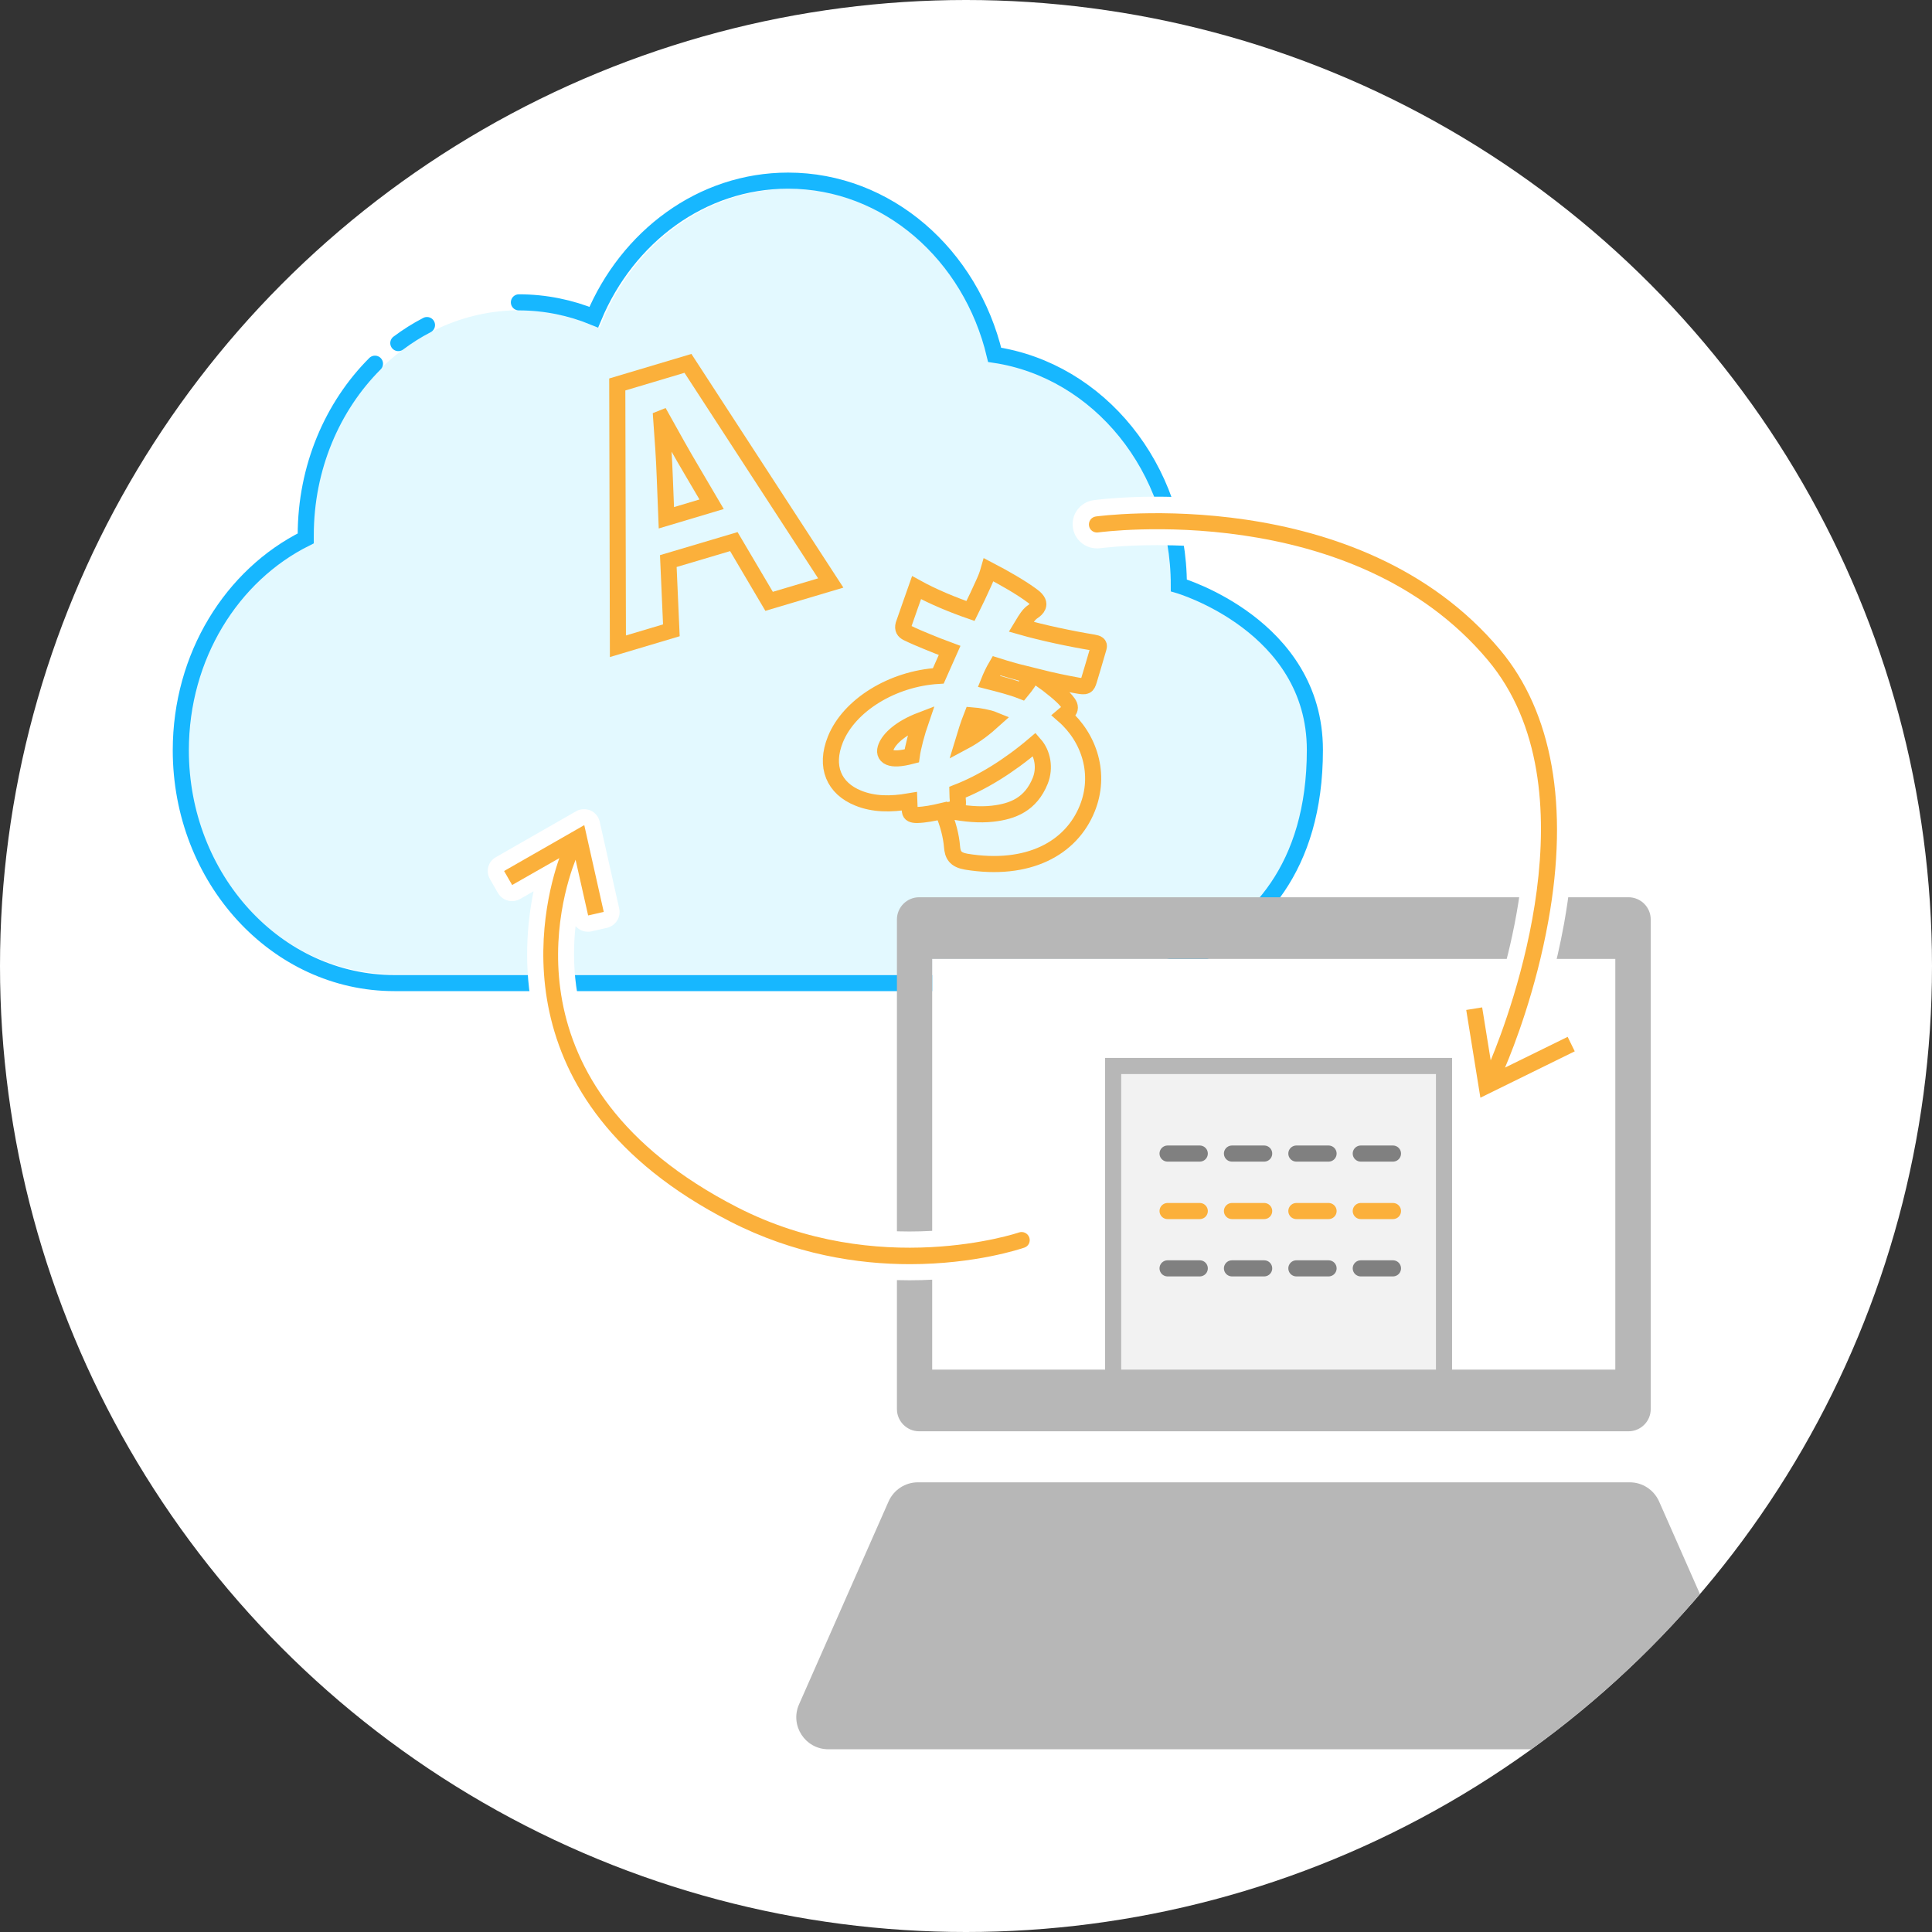
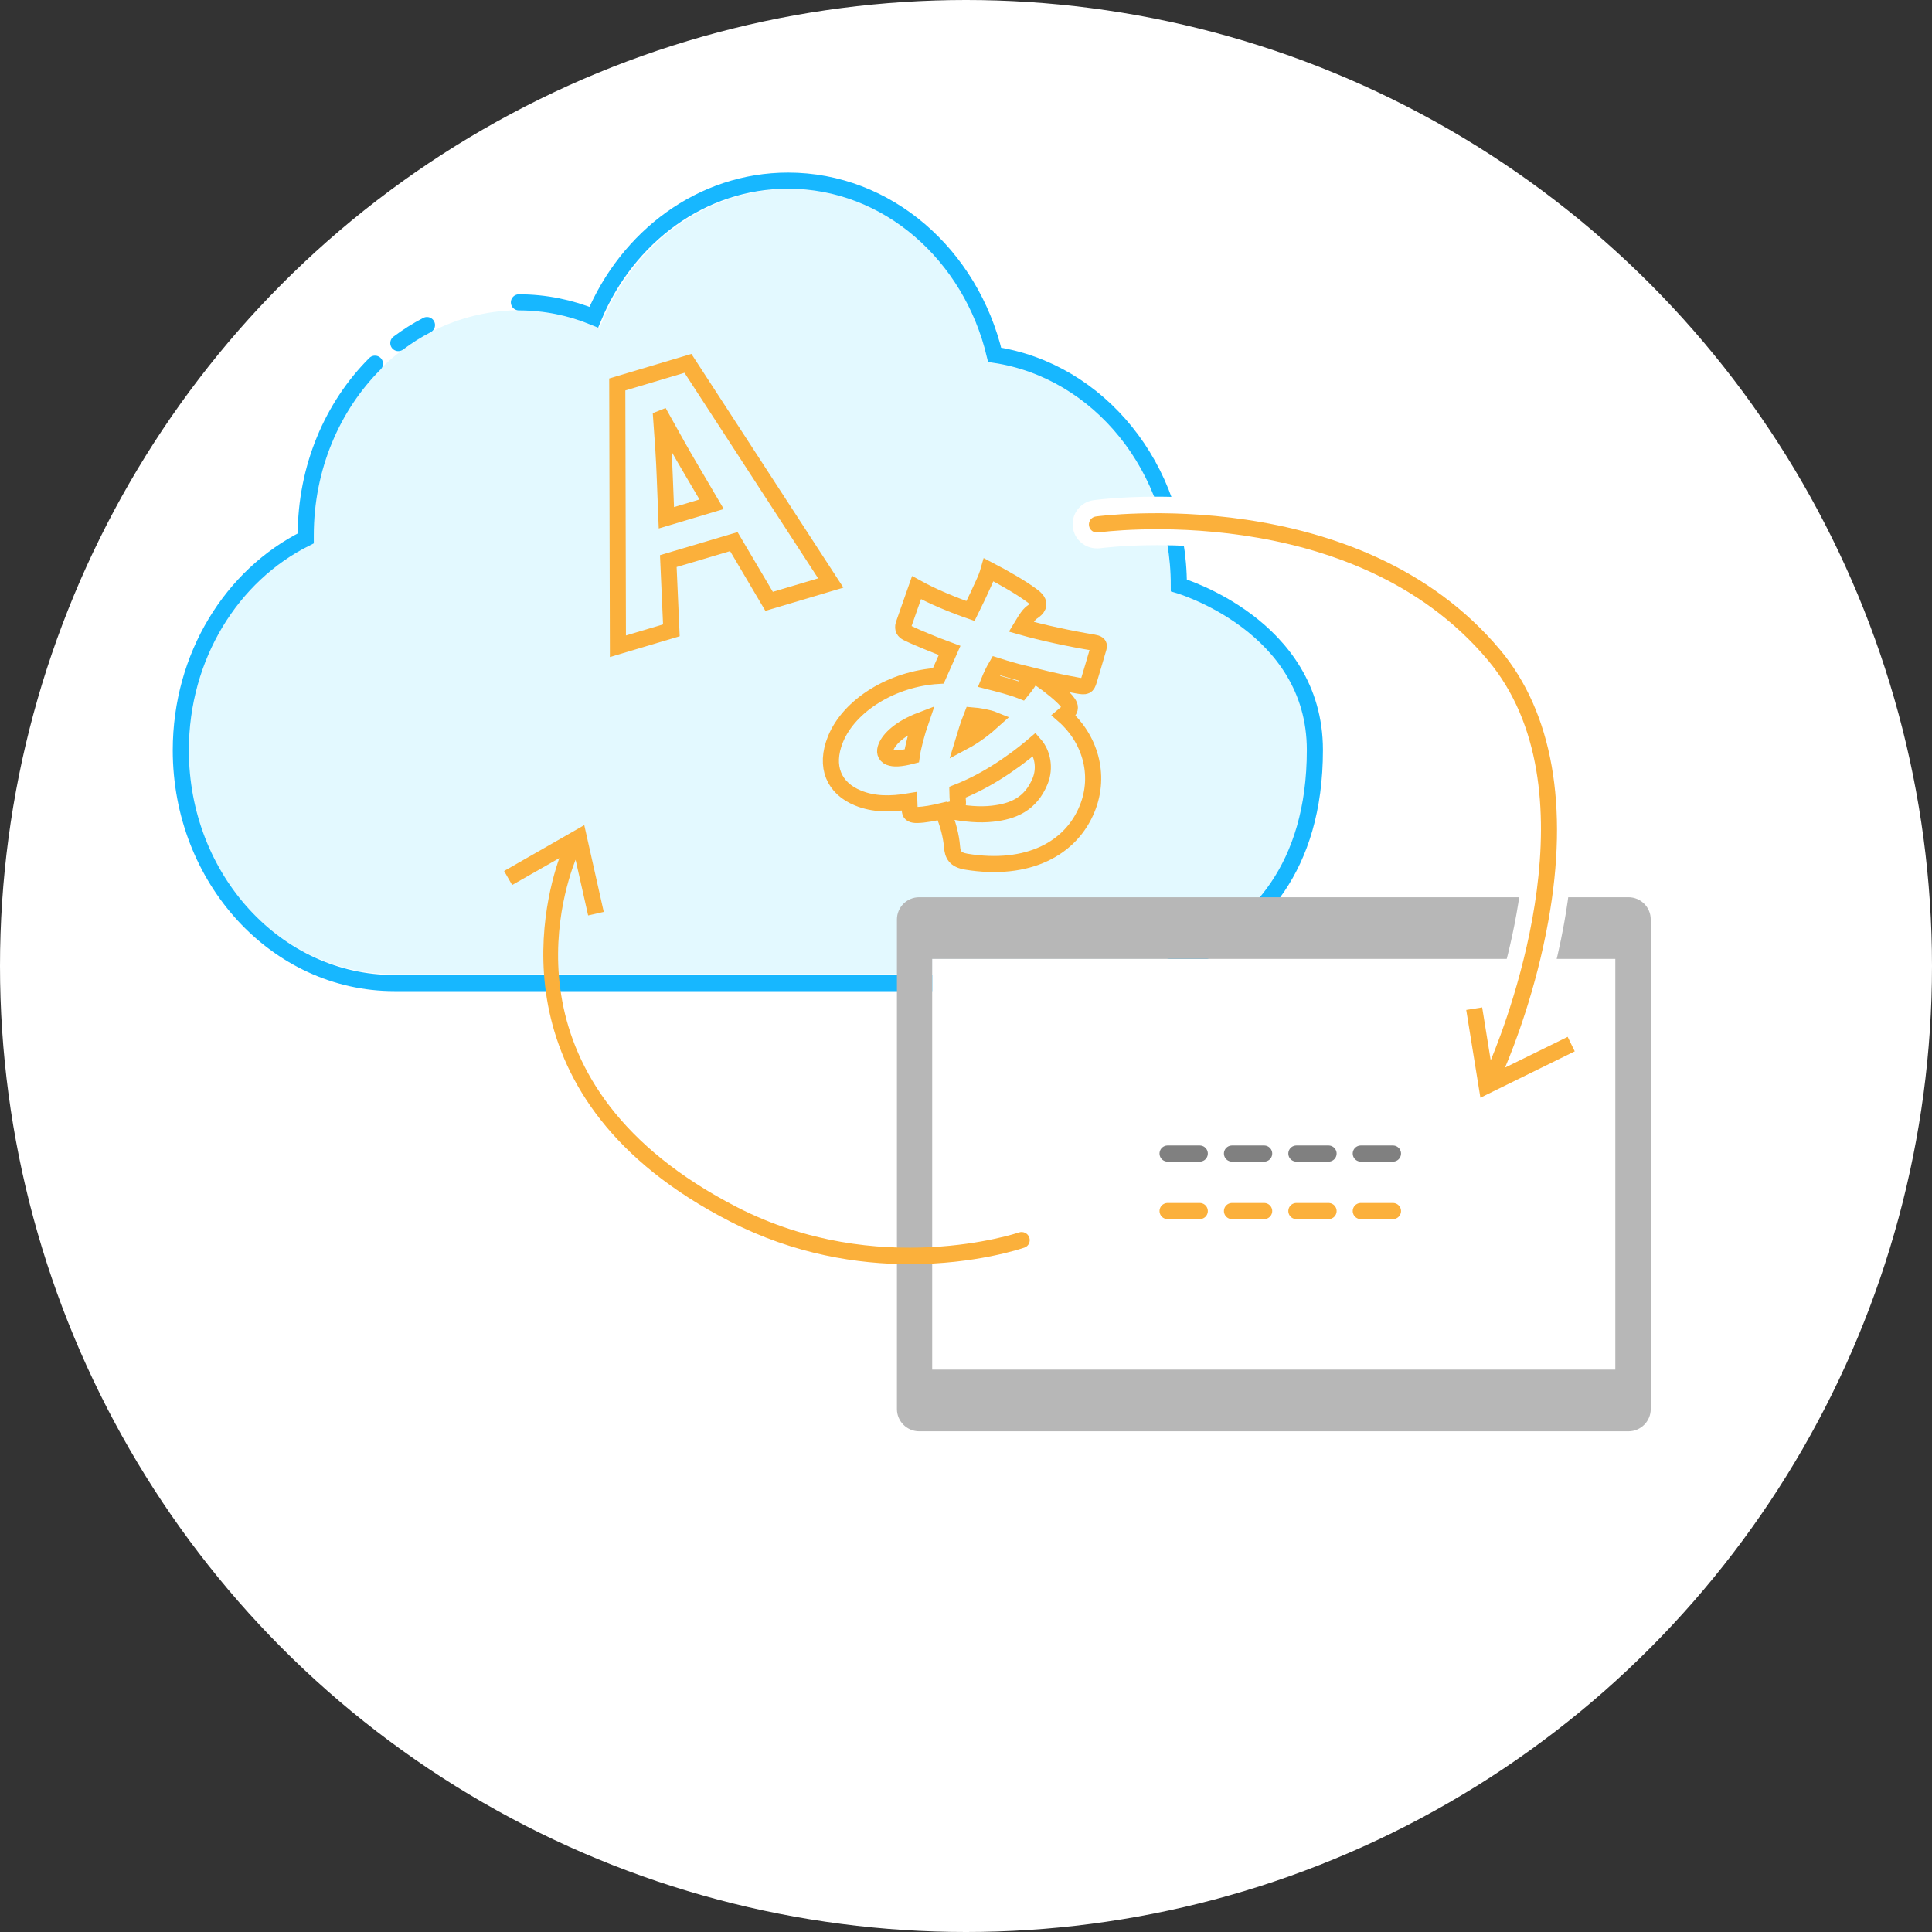
<svg xmlns="http://www.w3.org/2000/svg" xmlns:xlink="http://www.w3.org/1999/xlink" version="1.1" id="レイヤー_1" x="0px" y="0px" viewBox="0 0 120 120" style="enable-background:new 0 0 120 120;" xml:space="preserve">
  <rect x="0" y="0" width="120" height="120" fill="#333333" stroke="none" />
  <style type="text/css">
	.st0{clip-path:url(#SVGID_00000064338966430611927130000005321484423821644942_);}
	.st1{clip-path:url(#SVGID_00000122698182359244701920000015383698416703531915_);}
	.st2{clip-path:url(#SVGID_00000154394156809954114380000012713278887810266278_);}
	.st3{clip-path:url(#SVGID_00000008856952968540386670000016597180639932095659_);}
	.st4{fill:none;stroke:#000000;stroke-width:8;stroke-miterlimit:10;}
	.st5{fill:none;stroke:#000000;stroke-width:8;stroke-linecap:round;stroke-linejoin:round;stroke-miterlimit:10;}
	.st6{fill:#FFFFFF;}
	.st7{fill:none;stroke:#000000;stroke-width:4;stroke-linecap:round;stroke-miterlimit:10;}
	.st8{fill:none;stroke:#000000;stroke-width:3;stroke-miterlimit:10;}
	.st9{fill:none;stroke:#000000;stroke-miterlimit:10;}
	.st10{fill:none;stroke:#000000;stroke-width:5;stroke-miterlimit:10;}
	.st11{fill:none;stroke:#000000;stroke-width:9;stroke-linecap:round;stroke-miterlimit:10;}
	.st12{fill:#E5E5E5;}
	.st13{fill:none;stroke:#17B7FF;stroke-width:4;stroke-linecap:round;stroke-linejoin:round;stroke-miterlimit:10;}
	.st14{fill:none;stroke:#FBB03B;stroke-width:3;stroke-miterlimit:10;}
	.st15{fill:#17B7FF;}
	.st16{clip-path:url(#SVGID_00000100375367334116802460000017468913526750939048_);}
	.st17{fill:none;stroke:#17B7FF;stroke-width:3;stroke-miterlimit:10;}
	.st18{fill:none;stroke:#17B7FF;stroke-miterlimit:10;}
	.st19{fill:none;stroke:#17B7FF;stroke-width:4;stroke-miterlimit:10;}
	.st20{fill:none;stroke:#17B7FF;stroke-width:4;stroke-miterlimit:10;stroke-dasharray:8.06,8.06,1.612,8.06;}
	.st21{fill:none;stroke:#17B7FF;stroke-width:4;stroke-miterlimit:10;stroke-dasharray:8.06,1.612,8.06,8.06,1.612,8.06;}
	.st22{fill:none;stroke:#17B7FF;stroke-width:4;stroke-miterlimit:10;stroke-dasharray:8.411,8.411,5.257,8.411;}
	.st23{fill:none;stroke:#17B7FF;stroke-width:4;stroke-miterlimit:10;stroke-dasharray:8.411,5.257,8.411,8.411,5.257,8.411;}
	.st24{fill:none;stroke:#17B7FF;stroke-width:4;stroke-miterlimit:10;stroke-dasharray:7.761,3.881,4.851,7.761;}
	.st25{fill:none;stroke:#17B7FF;stroke-width:4;stroke-miterlimit:10;stroke-dasharray:3.881,4.851,7.761,3.881,4.851,7.761;}
	.st26{fill:#E5E5E5;stroke:#17B7FF;stroke-width:4;stroke-miterlimit:10;}
	.st27{fill:#FBB03B;}
	.st28{fill:none;stroke:#FBB03B;stroke-width:9;stroke-linecap:round;stroke-miterlimit:10;}
	.st29{clip-path:url(#SVGID_00000177475774723080309100000004093767431713593770_);}
	.st30{fill:#DBDBDB;}
	.st31{display:none;}
	.st32{display:inline;fill:none;stroke:#17B7FF;stroke-miterlimit:10;}
	.st33{display:inline;fill:none;stroke:#17B7FF;stroke-width:0.75;stroke-miterlimit:10;}
	.st34{fill:none;stroke:#FFFFFF;stroke-width:0.75;stroke-linecap:round;stroke-miterlimit:10;}
	.st35{fill:none;stroke:#17B7FF;stroke-linecap:round;stroke-miterlimit:10;}
	.st36{fill:none;stroke:#FBB03B;stroke-linecap:round;stroke-miterlimit:10;}
	.st37{fill:#D0CFCE;}
	.st38{display:none;fill:#FFFFFF;}
	.st39{fill:none;stroke:#FBB03B;stroke-miterlimit:10;}
	.st40{display:none;fill:#17B7FF;}
	.st41{clip-path:url(#SVGID_00000063616635988172864710000015963161045173245333_);}
	.st42{fill:#E3F9FF;stroke:#FFFFFF;stroke-miterlimit:10;}
	.st43{display:inline;fill:#17B7FF;}
	.st44{fill:#F2F2F2;stroke:#B7B7B7;stroke-miterlimit:10;}
	.st45{fill:none;stroke:#808080;stroke-linecap:round;stroke-miterlimit:10;stroke-dasharray:2,2,2;}
	.st46{fill:none;stroke:#FBB03B;stroke-linecap:round;stroke-miterlimit:10;stroke-dasharray:2,2,2;}
	.st47{fill:#B7B7B7;}
	.st48{display:inline;fill:none;stroke:#FBB03B;stroke-linecap:round;stroke-miterlimit:10;}
	.st49{display:inline;fill:none;stroke:#FBB03B;stroke-miterlimit:10;}
	.st50{clip-path:url(#SVGID_00000105399828368915819150000015749750444219458454_);}
	.st51{fill:#C7F1FF;}
	.st52{fill:#A3DEE8;}
	.st53{display:inline;}
	.st54{fill:none;stroke:#17B7FF;stroke-linecap:round;stroke-miterlimit:10;stroke-dasharray:6.448,2.579,2.579,6.448;}
	.st55{fill:none;stroke:#17B7FF;stroke-linecap:round;stroke-miterlimit:10;stroke-dasharray:5.068,5.068,3.167,5.068;}
	.st56{fill:none;stroke:#17B7FF;stroke-linecap:round;stroke-miterlimit:10;stroke-dasharray:6.62,3.31,4.137,6.62;}
	.st57{fill:none;stroke:#17B7FF;stroke-width:0.75;stroke-miterlimit:10;}
	.st58{fill:none;stroke:#FFFFFF;stroke-miterlimit:10;}
	.st59{fill:none;stroke:#FFFFFF;stroke-linecap:round;stroke-miterlimit:10;}
	.st60{fill:none;stroke:#FFFFFF;stroke-linecap:round;stroke-miterlimit:10;stroke-dasharray:5.081,2.033,2.033,5.081;}
	.st61{fill:none;stroke:#FFFFFF;stroke-linecap:round;stroke-miterlimit:10;stroke-dasharray:1.836,1.836,3.672,1.836;}
	
		.st62{fill:none;stroke:#FFFFFF;stroke-linecap:round;stroke-miterlimit:10;stroke-dasharray:1.836,3.672,1.836,1.836,3.672,1.836;}
	.st63{fill:none;stroke:#FFFFFF;stroke-linecap:round;stroke-miterlimit:10;stroke-dasharray:1.773,3.546,1.773,1.773;}
	
		.st64{fill:none;stroke:#FFFFFF;stroke-linecap:round;stroke-miterlimit:10;stroke-dasharray:3.546,1.773,1.773,3.546,1.773,1.773;}
	.st65{display:none;fill:none;stroke:#17B7FF;stroke-width:0.75;stroke-miterlimit:10;}
	.st66{display:none;fill:none;stroke:#17B7FF;stroke-miterlimit:10;}
	.st67{display:inline;fill:#E5E5E5;}
	.st68{display:inline;fill:#FBB03B;}
</style>
  <g>
    <rect x="-6.67" y="-6.67" class="st40" width="133.34" height="133.34" />
    <circle class="st6" cx="60" cy="60" r="60" />
    <g>
      <defs>
        <circle id="SVGID_00000047038252803819448970000002381179707066670231_" cx="60" cy="60" r="60" />
      </defs>
      <clipPath id="SVGID_00000094619890498324316730000011712526274478977702_">
        <use xlink:href="#SVGID_00000047038252803819448970000002381179707066670231_" style="overflow:visible;" />
      </clipPath>
      <g style="clip-path:url(#SVGID_00000094619890498324316730000011712526274478977702_);">
        <path class="st42" d="M55.04,61c-10.61,0-25.42,0-30.56,0c-7.37,0-13.35-6.47-13.35-14.45c0-5.84,3.2-10.86,7.81-13.14     c0-0.06,0-0.13,0-0.19c0-7.98,5.98-14.45,13.35-14.45c1.65,0,3.23,0.33,4.69,0.92c2.1-5,6.75-8.47,12.16-8.47     c6.21,0,11.43,4.59,12.92,10.81c6.51,0.97,11.52,7,11.52,14.31c0,0,8.51,2.47,8.51,10.2C82.08,61.34,67.16,61,67.16,61H55.04z" />
        <path class="st35" d="M32.23,18.78c1.64,0,3.21,0.33,4.65,0.92c2.09-5,6.7-8.48,12.07-8.48c6.17,0,11.35,4.6,12.83,10.82     c6.46,0.97,11.44,7.01,11.44,14.32c0,0,8.45,2.47,8.45,10.22c0,14.82-14.82,14.48-14.82,14.48H54.83c-10.53,0-25.24,0-30.34,0     c-7.32,0-13.26-6.48-13.26-14.46c0-5.85,3.18-10.88,7.76-13.16c0-0.06,0-0.13,0-0.19c0-4.22,1.66-8.02,4.3-10.66" />
        <path class="st35" d="M24.74,21.31c0.56-0.42,1.16-0.8,1.78-1.12" />
        <path class="st39" d="M51.6,36.21l-3.83,1.14l-2.19-3.71l-4.07,1.21l0.19,4.3l-3.32,0.99l-0.04-16.26l4.39-1.31L51.6,36.21z      M42.93,29.16c-0.58-0.98-1.11-1.93-1.81-3.19l-0.05,0.02c0.11,1.48,0.18,2.55,0.22,3.64l0.1,2.53l2.81-0.84L42.93,29.16z" />
        <path class="st39" d="M56.96,50.62c-0.3,0-0.42-0.07-0.44-0.22c-0.03-0.17-0.03-0.37-0.04-0.63c-1.17,0.2-2.23,0.19-3.18-0.2     c-1.49-0.6-2.1-1.94-1.41-3.65c0.86-2.12,3.54-3.77,6.39-3.94c0.2-0.45,0.48-1.09,0.7-1.58c-0.52-0.19-1.04-0.4-1.4-0.55     c-0.39-0.16-0.78-0.32-1.23-0.54c-0.2-0.1-0.3-0.24-0.23-0.51c0.29-0.85,0.57-1.61,0.81-2.3c1.07,0.59,2.31,1.09,3.35,1.45     c0.28-0.56,0.61-1.26,0.8-1.69c0.13-0.28,0.24-0.55,0.33-0.87c1,0.52,2.04,1.12,2.72,1.63c0.37,0.27,0.4,0.48,0.34,0.63     c-0.06,0.15-0.17,0.23-0.29,0.32c-0.11,0.07-0.23,0.17-0.36,0.35c-0.08,0.11-0.21,0.31-0.39,0.61c1.33,0.38,3.08,0.75,4.48,0.98     c0.26,0.05,0.39,0.1,0.33,0.31c-0.19,0.67-0.47,1.59-0.6,2.03c-0.12,0.4-0.19,0.42-0.71,0.33c-0.79-0.14-1.63-0.32-2.47-0.53     c0.86,0.61,1.51,1.16,1.76,1.46c0.2,0.24,0.28,0.39,0.2,0.58c-0.03,0.07-0.07,0.13-0.13,0.17c-0.1,0.06-0.16,0.11-0.23,0.17     c1.62,1.41,2.33,3.67,1.47,5.79c-1,2.48-3.67,3.93-7.52,3.3c-0.68-0.12-0.84-0.42-0.88-0.95c-0.05-0.61-0.24-1.42-0.59-2.2     C58,50.5,57.42,50.61,56.96,50.62z M55.04,46.38c-0.12,0.29-0.08,0.54,0.21,0.66c0.25,0.1,0.65,0.1,1.38-0.09     c0.07-0.52,0.31-1.44,0.58-2.22C55.9,45.23,55.24,45.89,55.04,46.38z M58.85,50.34c1.12,0.22,2,0.29,2.8,0.2     c1.26-0.14,2.37-0.58,2.96-2.04c0.32-0.8,0.15-1.7-0.35-2.27c-1.62,1.38-3.28,2.39-4.8,2.98c0,0.16,0.03,0.37,0.04,0.63     c0.01,0.22-0.09,0.36-0.39,0.43L58.85,50.34z M61.74,44.71c-0.34-0.14-0.97-0.25-1.37-0.28c-0.23,0.58-0.4,1.14-0.56,1.67     C60.62,45.67,61.22,45.18,61.74,44.71z M64.09,41.98c-0.76-0.21-1.51-0.41-2.2-0.63c-0.19,0.32-0.37,0.72-0.47,0.97     c0.63,0.16,1.42,0.36,2.03,0.6C63.74,42.57,63.93,42.29,64.09,41.98z" />
        <g class="st31">
          <path class="st43" d="M7.46,21.03H3.37c-0.12,0-0.24-0.06-0.31-0.16c-0.07-0.1-0.09-0.23-0.05-0.34L4,17.59      c0.04-0.12,0.14-0.22,0.27-0.25c0.12-0.03,0.26,0,0.35,0.09l3.1,2.94c0.11,0.11,0.15,0.27,0.09,0.41      C7.75,20.93,7.61,21.03,7.46,21.03z M3.9,20.27h2.61l-1.98-1.88L3.9,20.27z" />
          <path class="st43" d="M72.5,74.22h-4.09c-0.12,0-0.24-0.06-0.31-0.16c-0.07-0.1-0.09-0.23-0.05-0.34l0.99-2.94      c0.04-0.12,0.14-0.22,0.27-0.25c0.12-0.03,0.26,0,0.35,0.09l3.1,2.94c0.11,0.11,0.15,0.27,0.09,0.41      C72.8,74.12,72.66,74.22,72.5,74.22z M68.94,73.46h2.61l-1.98-1.88L68.94,73.46z" />
          <path class="st43" d="M13.08,63.13c-1.88,0-3.4-1.53-3.4-3.4s1.53-3.4,3.4-3.4s3.4,1.53,3.4,3.4S14.96,63.13,13.08,63.13z       M13.08,57.08c-1.46,0-2.65,1.19-2.65,2.65s1.19,2.65,2.65,2.65s2.65-1.19,2.65-2.65S14.54,57.08,13.08,57.08z" />
          <circle class="st43" cx="25.18" cy="64.51" r="1.89" />
          <path class="st43" d="M74.5,8.67h-4.09c-0.12,0-0.24-0.06-0.31-0.16c-0.07-0.1-0.09-0.23-0.05-0.34l0.99-2.94      c0.04-0.12,0.14-0.22,0.27-0.25c0.12-0.03,0.26,0,0.35,0.09l3.1,2.94c0.11,0.11,0.15,0.27,0.09,0.41      C74.79,8.58,74.66,8.67,74.5,8.67z M70.94,7.92h2.61l-1.98-1.88L70.94,7.92z" />
        </g>
        <rect x="57.9" y="59.56" class="st6" width="42.43" height="25.52" />
-         <rect x="69.14" y="66.21" class="st44" width="20.55" height="20.55" />
        <line class="st45" x1="72.52" y1="71.65" x2="86.6" y2="71.65" />
        <line class="st46" x1="72.52" y1="75.22" x2="86.6" y2="75.22" />
-         <line class="st45" x1="72.52" y1="78.78" x2="86.6" y2="78.78" />
        <path class="st47" d="M55.71,57.11v30.41c0,0.76,0.62,1.38,1.38,1.38h44.06c0.76,0,1.38-0.62,1.38-1.38V57.11     c0-0.76-0.62-1.38-1.38-1.38H57.09C56.33,55.73,55.71,56.35,55.71,57.11z M100.33,85.07H57.9V59.56h42.43V85.07z" />
-         <path class="st47" d="M106.79,108.65H51.45c-1.44,0-2.4-1.48-1.82-2.79l5.56-12.6c0.32-0.72,1.03-1.19,1.82-1.19h44.22     c0.79,0,1.5,0.47,1.82,1.19l5.56,12.6C109.19,107.17,108.23,108.65,106.79,108.65z" />
        <g class="st31">
          <path class="st48" d="M92.79,66.63c0,0,7.7-16.75,0-25.95c-8.71-10.41-24.67-8.12-24.67-8.12" />
          <polyline class="st49" points="91.56,62.64 92.33,67.43 97.59,64.84     " />
        </g>
        <g class="st31">
          <path class="st48" d="M35.45,52.83c0,0-6.48,14.08,10.1,22.59c9.09,4.66,17.91,1.6,17.91,1.6" />
          <polyline class="st49" points="37.02,56.76 35.95,52.03 31.56,54.54     " />
        </g>
        <path class="st6" d="M91.94,69.17c-0.16,0-0.32-0.04-0.46-0.11c-0.28-0.15-0.48-0.42-0.53-0.73l-0.88-5.45     c-0.09-0.54,0.28-1.06,0.83-1.15l0.99-0.16c0.05-0.01,0.11-0.01,0.16-0.01c0.35,0,0.66,0.18,0.84,0.46     c1.65-5.26,3.56-14.63-1.25-20.38c-5.67-6.77-14.82-7.78-19.77-7.78c-2.16,0-3.52,0.19-3.53,0.19c-0.05,0.01-0.16,0.01-0.21,0.01     c-0.75,0-1.39-0.55-1.49-1.29c-0.12-0.82,0.45-1.58,1.27-1.7c0.07-0.01,1.58-0.22,3.91-0.22c5.49,0,15.67,1.15,22.12,8.85     c3.44,4.11,4.55,10.22,3.21,17.65c-0.49,2.73-1.22,5.15-1.83,6.92l1.6-0.79c0.14-0.07,0.29-0.1,0.44-0.1     c0.37,0,0.72,0.21,0.9,0.56l0.44,0.9c0.12,0.24,0.13,0.51,0.05,0.76c-0.08,0.25-0.27,0.46-0.51,0.57l-5.86,2.88     C92.25,69.14,92.1,69.17,91.94,69.17z" />
        <path class="st27" d="M97.37,64.4l-3.89,1.91c0.55-1.29,1.92-4.81,2.69-9.11c1.29-7.13,0.25-12.96-2.99-16.83     c-8.79-10.51-24.96-8.31-25.12-8.29c-0.27,0.04-0.46,0.29-0.42,0.57s0.3,0.46,0.57,0.42c0.16-0.02,15.77-2.14,24.21,7.94     c6.63,7.92,1.4,21.89,0.17,24.85l-0.53-3.29l-0.99,0.16l0.88,5.45l5.86-2.88L97.37,64.4z" />
-         <path class="st6" d="M56.5,79.52c-4.14,0-8.05-0.93-11.63-2.77c-6.54-3.36-10.49-7.96-11.73-13.68c-0.65-3-0.4-5.75,0-7.71     l-0.84,0.48c-0.16,0.09-0.33,0.13-0.5,0.13c-0.35,0-0.68-0.18-0.87-0.5l-0.5-0.87c-0.13-0.23-0.17-0.5-0.1-0.76     c0.07-0.26,0.24-0.47,0.47-0.6l4.98-2.85c0.15-0.09,0.32-0.13,0.5-0.13c0.14,0,0.27,0.03,0.4,0.08c0.29,0.13,0.5,0.39,0.57,0.7     l1.21,5.39c0.12,0.54-0.22,1.07-0.76,1.2l-0.97,0.22c-0.07,0.02-0.15,0.02-0.22,0.02c-0.3,0-0.57-0.13-0.76-0.35     C35.26,61.93,36.33,69,46.24,74.08c3.12,1.6,6.57,2.41,10.25,2.41c3.81,0,6.45-0.88,6.48-0.89c0.16-0.05,0.32-0.08,0.49-0.08     c0.64,0,1.21,0.41,1.42,1.01c0.27,0.78-0.15,1.64-0.93,1.91C63.63,78.55,60.7,79.52,56.5,79.52L56.5,79.52z" />
        <path class="st27" d="M63.93,76.86c-0.09-0.26-0.38-0.4-0.64-0.31c-0.08,0.03-8.74,2.93-17.51-1.57     C31.09,67.43,34.87,55.64,35.75,53.4l0.78,3.46l0.97-0.22l-1.21-5.39l-4.98,2.85l0.5,0.87l2.93-1.67     c-1.04,2.97-4.13,15.01,10.59,22.56c4.03,2.07,7.98,2.66,11.18,2.66c4.07,0,6.92-0.96,7.12-1.03     C63.89,77.4,64.02,77.12,63.93,76.86z" />
      </g>
    </g>
  </g>
</svg>